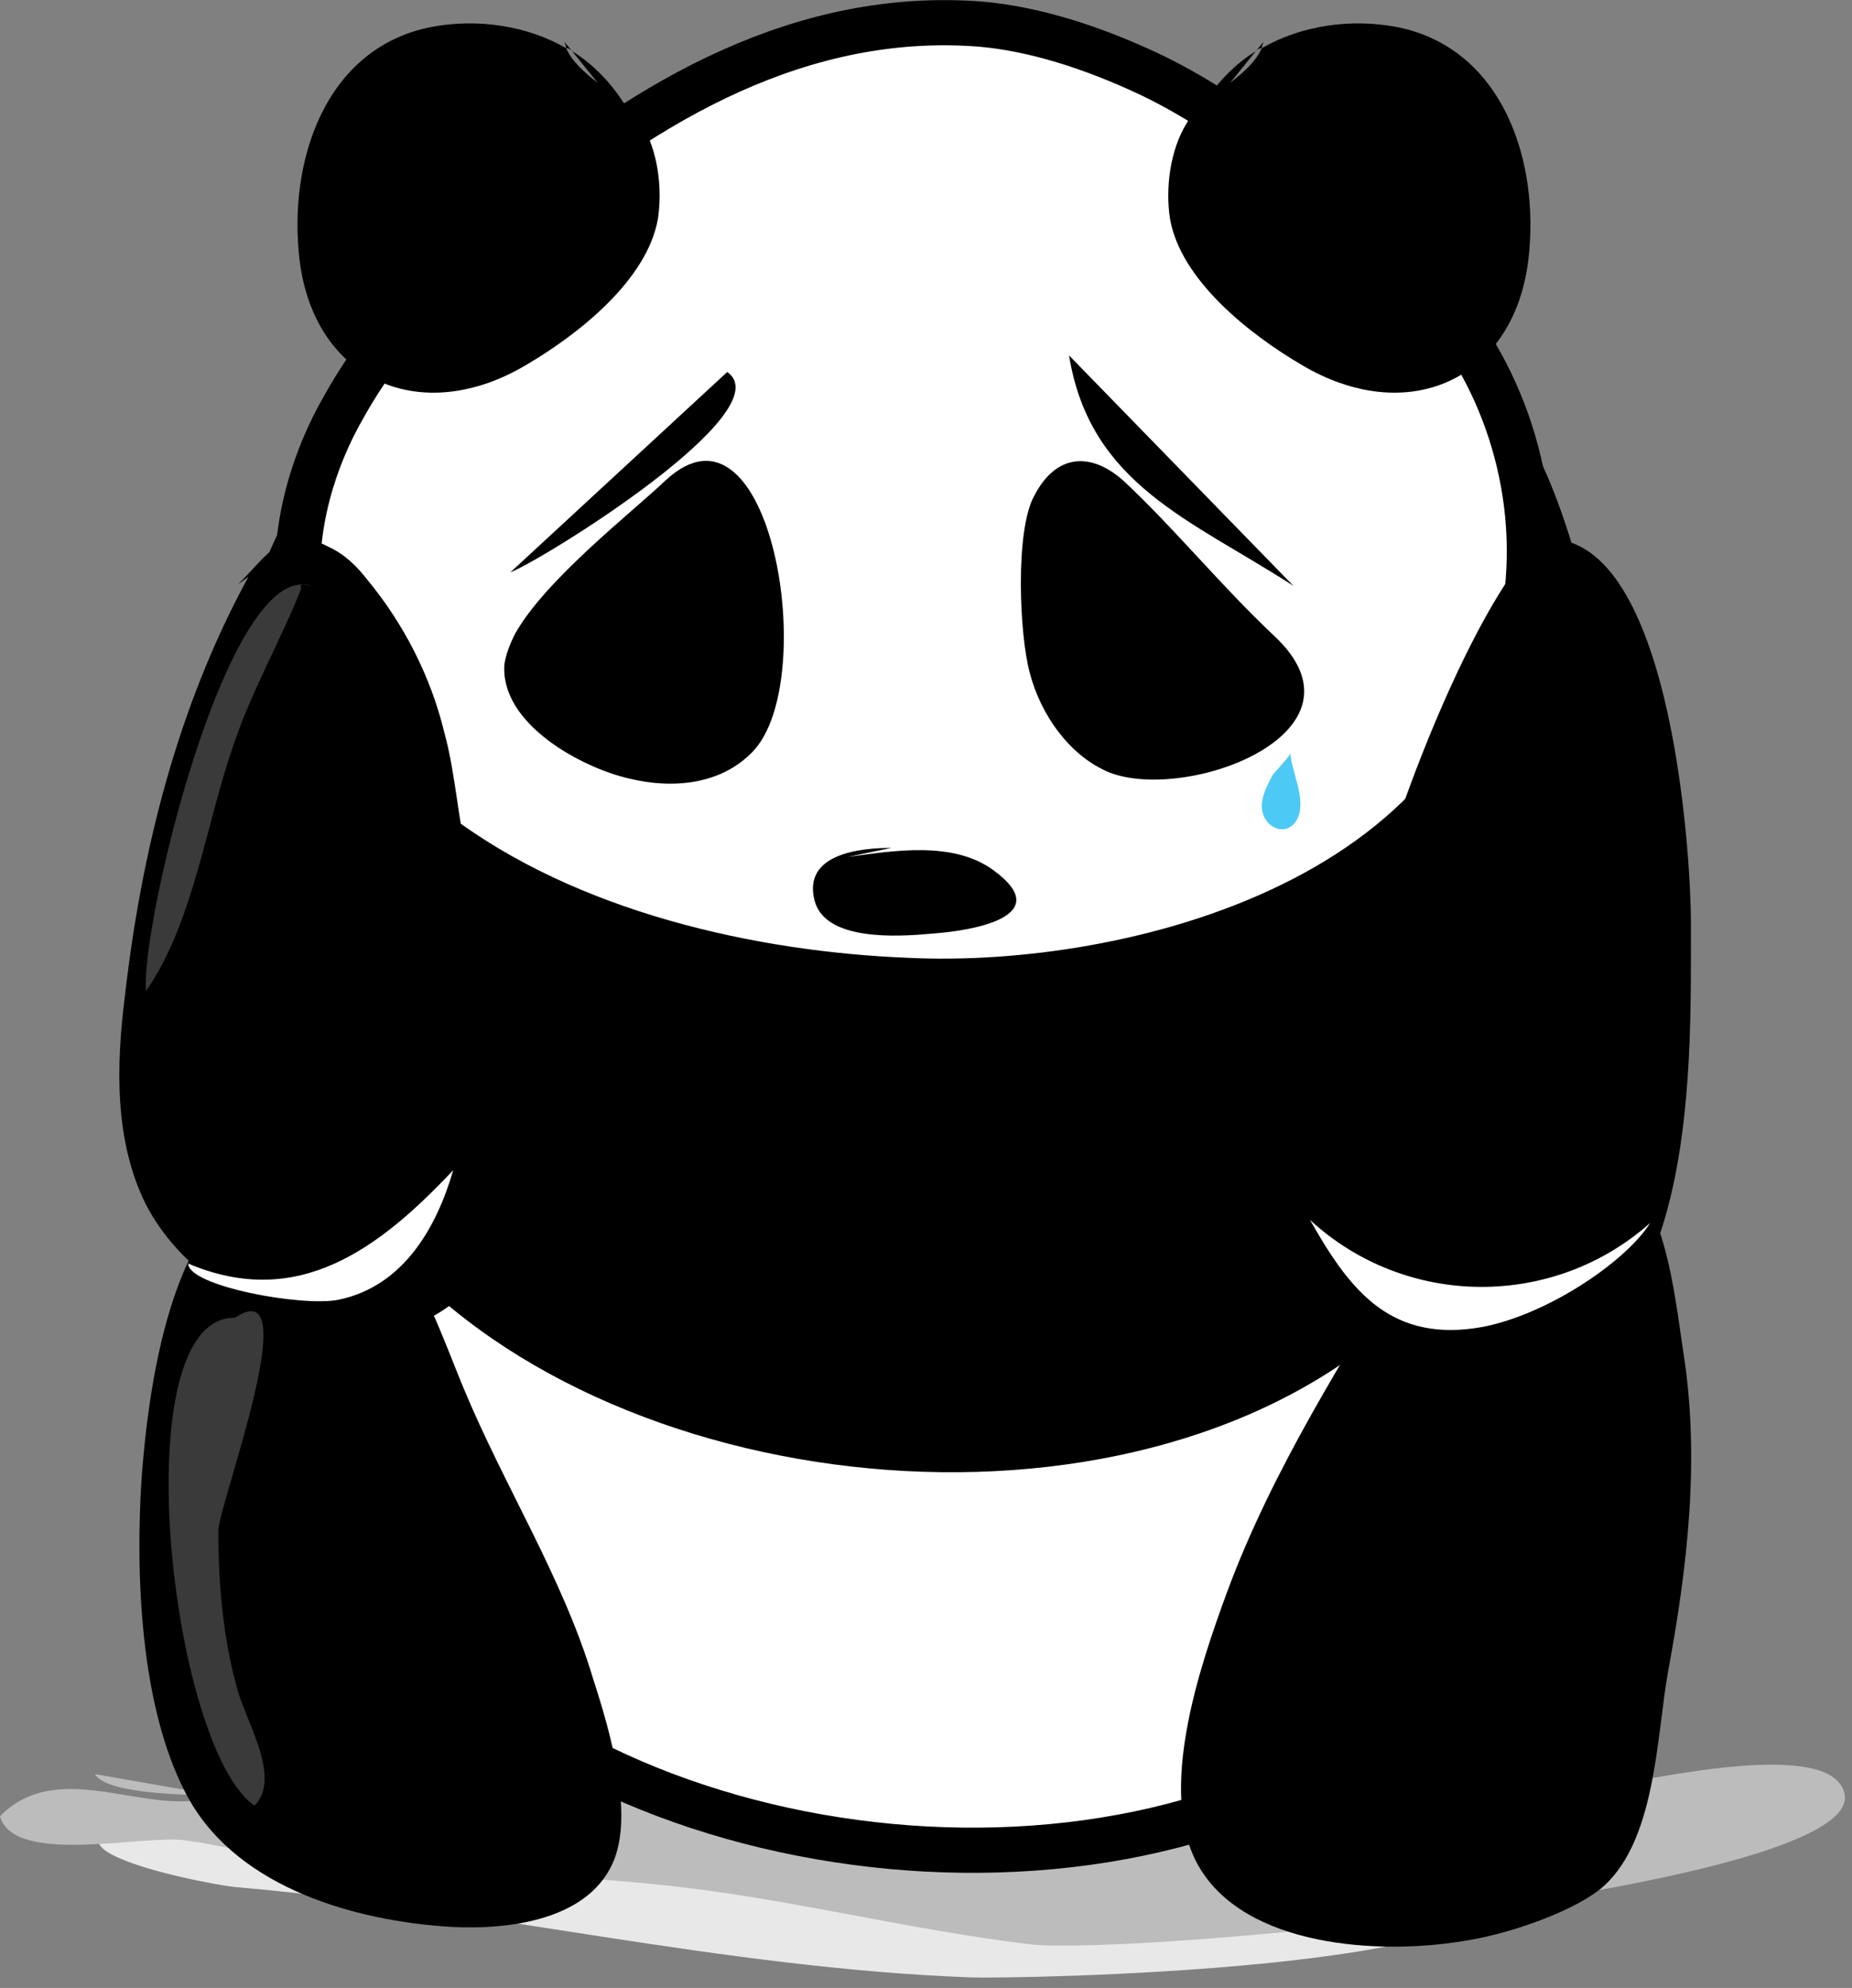
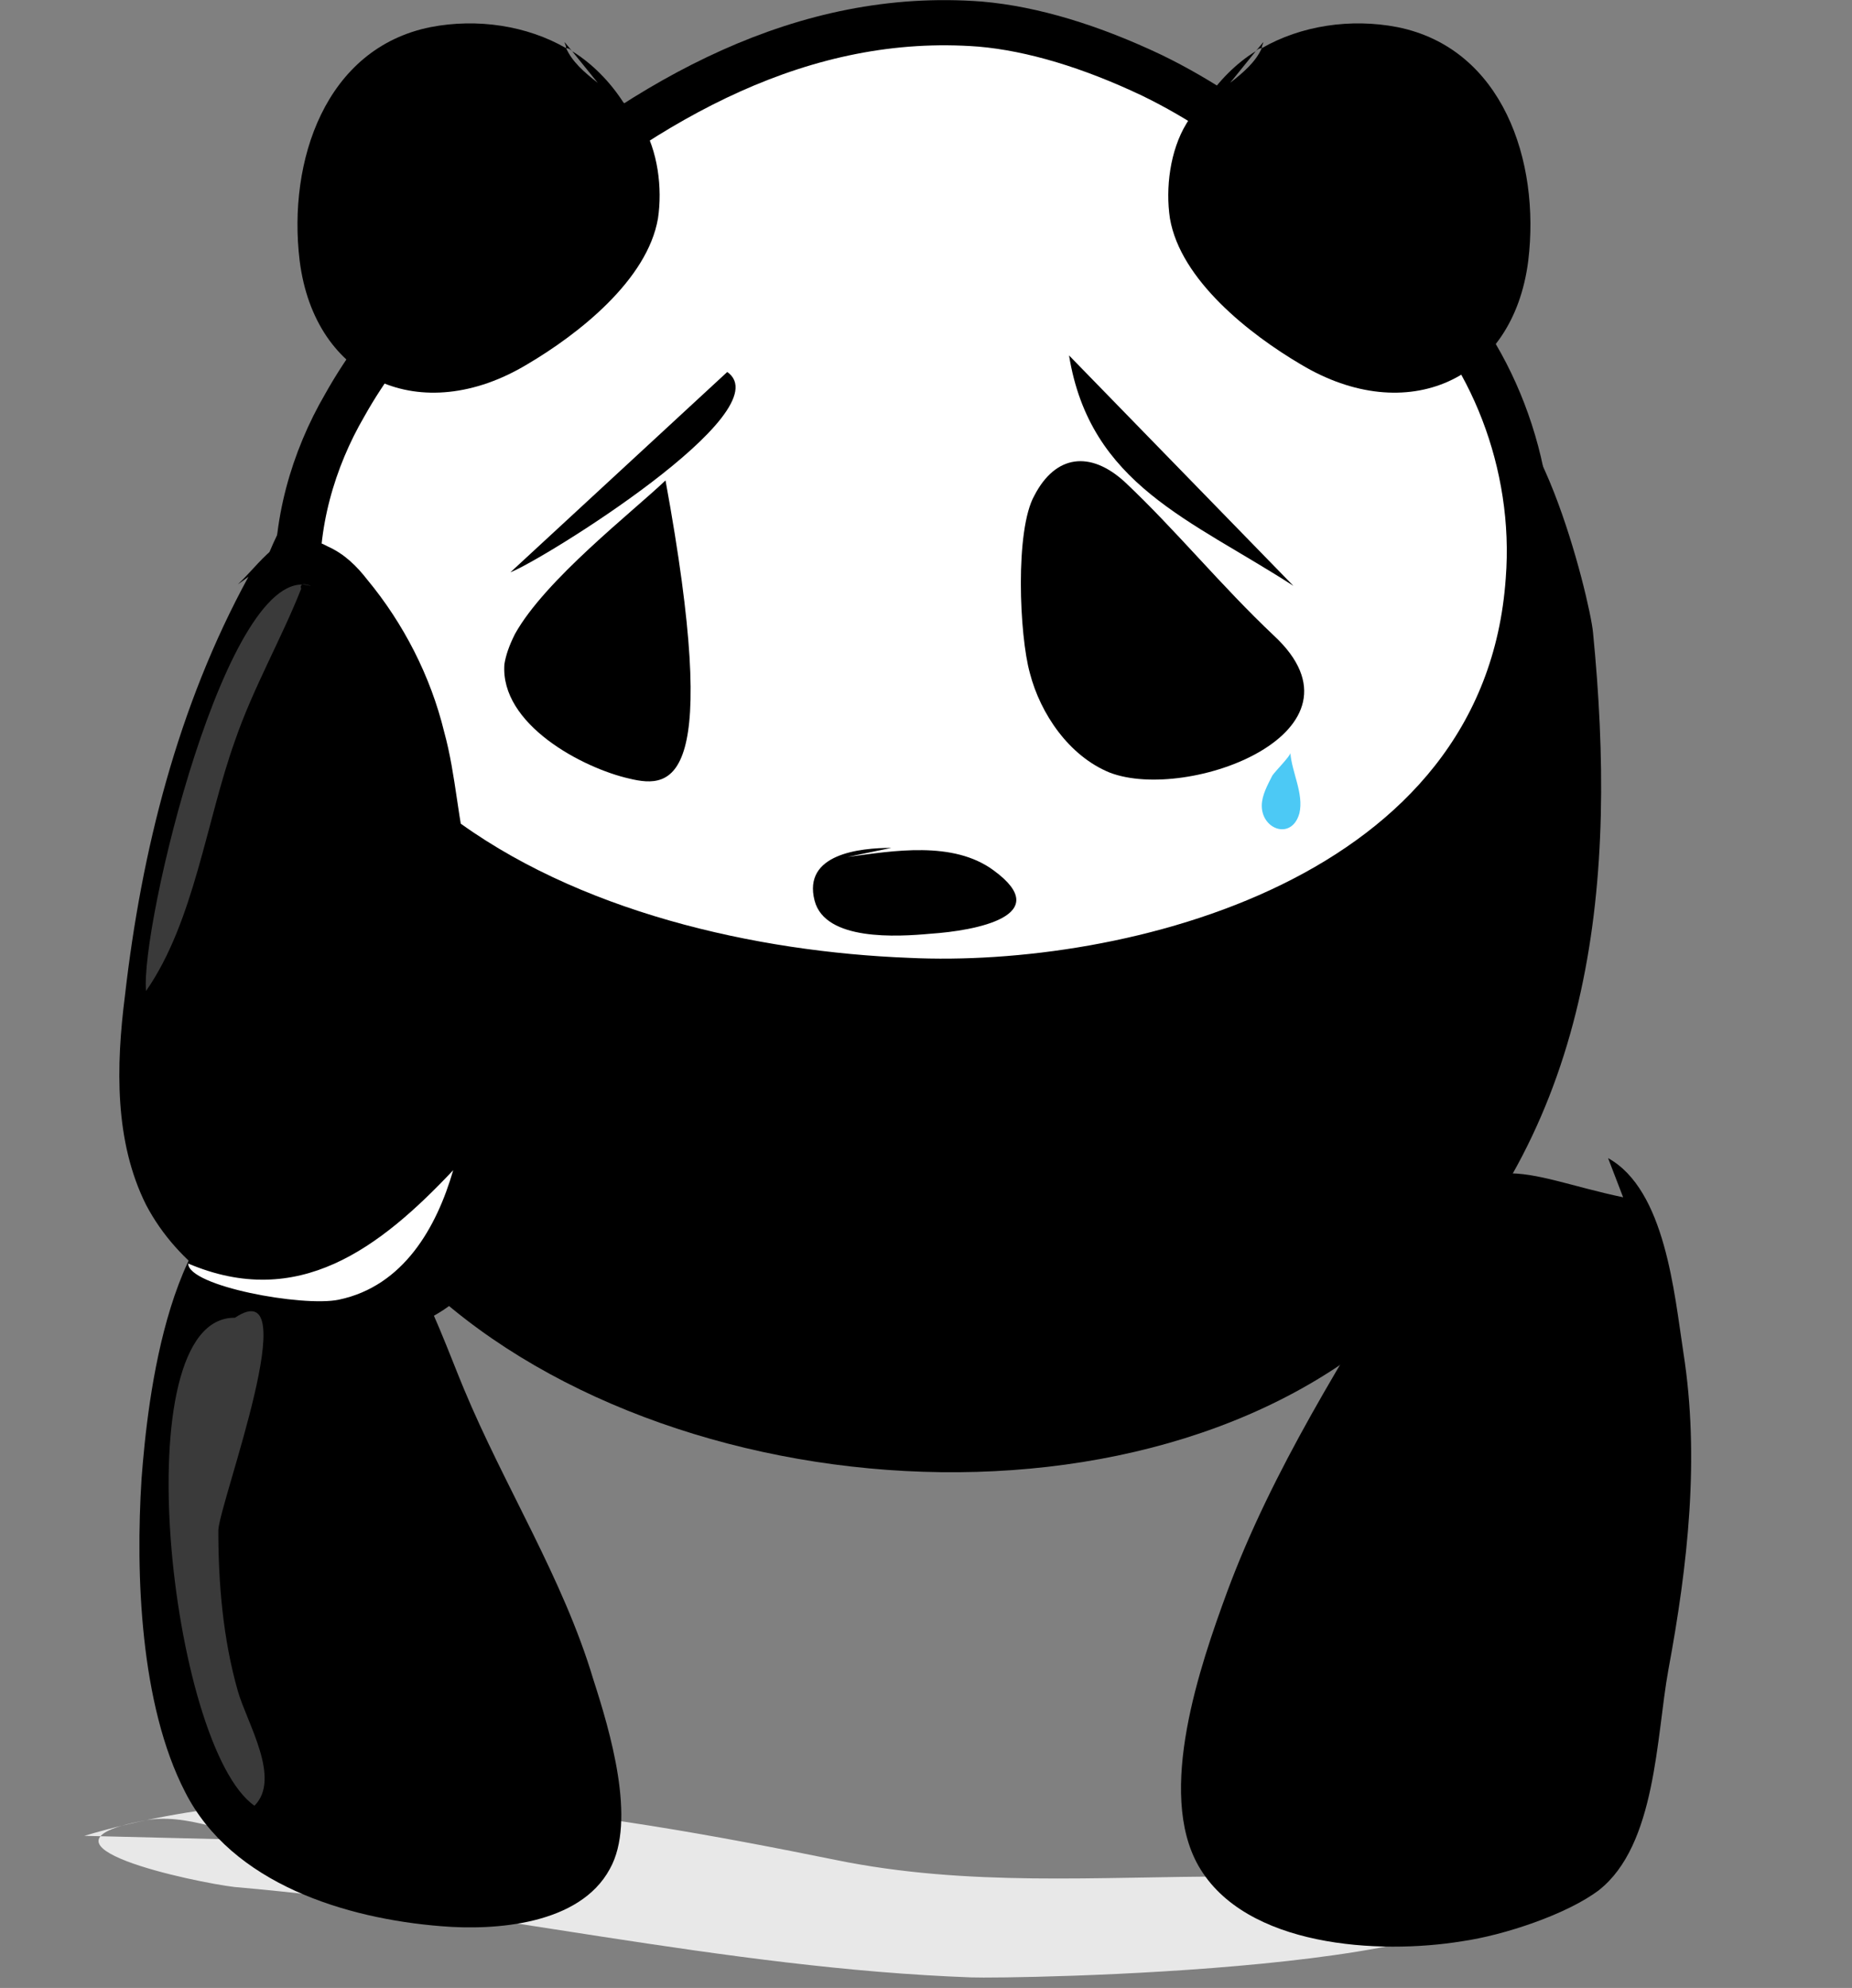
<svg xmlns="http://www.w3.org/2000/svg" xmlns:ns1="http://www.bohemiancoding.com/sketch/ns" width="123px" height="132px" viewBox="0 0 123 132" version="1.1">
  <rect x="0" y="0" width="123" height="132" fill="#808080" stroke="none" />
  <title>sadpanda</title>
  <desc>Created with Sketch.</desc>
  <defs />
  <g id="Page-1" stroke="none" stroke-width="1" fill="none" fill-rule="evenodd" ns1:type="MSPage">
    <g id="Version-1" ns1:type="MSArtboardGroup" transform="translate(-668, -255)">
      <g id="sadpanda" ns1:type="MSLayerGroup" transform="translate(668, 256)">
        <path d="M17.9,121.2 C15.4,120.9 12.4,119.3 9.5,119.9 C1.1,121.5 13,124 15.6,124.3 C31.9,125.7 48.1,129.7 64.5,130.3 C67,130.4 101.8,129.9 99.7,123.9 C98.7,120.9 84.7,123.7 81.8,123.6 C72.9,123.6 64.3,124.3 55.5,122.5 C39.7,119.3 21.4,116.2 5.6,120.9" id="Shape" fill="#E8E8E8" ns1:type="MSShapeGroup" />
-         <path d="M14.3,118.2 C10.2,119.9 4,115.5 0,119.6 C0.9,122.9 9.6,120.8 12.3,121.2 C16.9,121.8 21.4,123.6 26.3,123.5 C32.1,123.4 37.5,123.5 43.3,124.1 C51.8,124.9 60,127.1 68.4,128.1 C75.3,128.9 123.9,124.3 122.5,118.1 C121.7,114.4 110,117.1 107.2,117.5 C96,118.9 85.2,119.2 74,118.8 C60,118.2 45.7,117.5 31.6,117.5 C27.9,117.5 7.9,119.5 6.3,116.8" id="Shape" fill="#BCBCBC" ns1:type="MSShapeGroup" />
-         <path d="M23.8,53.5 C11.3,67.7 16.2,95.5 28.3,108.1 C44,124.5 78.8,127.3 95.3,110.7 C107.4,98.6 108.8,82.4 107.1,66.1 C106.9,63.9 103.1,48.4 98.8,50.9" id="Shape" stroke="#000000" stroke-width="3" fill="#FFFFFF" ns1:type="MSShapeGroup" />
        <path d="M22.4,28.4 C9.9,42.6 14.8,70.4 26.9,83 C42.6,99.4 77.4,102.2 93.9,85.6 C106,73.4 107.4,57.3 105.8,41 C105.6,38.8 101.8,23.3 97.5,25.8" id="Shape" fill="#000000" ns1:type="MSShapeGroup" />
        <path d="M76.5,4 C83.1,7.2 88.4,12.3 93.9,17.4 C99,22.1 102.1,29.8 101.5,37.5 C100,58.9 74.8,64.8 60.3,64.1 C50,63.7 37.7,61 28.9,54.3 C24.1,50.7 20.2,44.9 19.8,38.3 C19.5,33.9 20.8,29.5 22.9,25.9 C25.7,20.9 29.8,16.9 33.9,13.4 C43.1,5.5 53.4,-0.3 65.1,0.6 C68.6,0.9 72.5,2.1 76.5,4 L76.5,4 Z" id="Shape" stroke="#000000" stroke-width="3" fill="#FFFFFF" ns1:type="MSShapeGroup" />
        <g id="Group" transform="translate(77, 0)" fill="#000000" ns1:type="MSShapeGroup">
          <path d="M6.9,1.8 L6.4,2.4 C6.5,2.3 6.6,2.2 6.8,2.2 C6.8,2 6.9,1.9 6.9,1.8 L6.9,1.8 Z" id="Shape" />
          <path d="M15.8,0.8 C12.7,0.2 9.4,0.7 6.8,2.2 C6.4,3.1 5.6,3.8 4.7,4.5 L6.4,2.4 C5.1,3.2 3.9,4.4 3,5.8 C2.5,6.2 2.1,6.7 1.8,7.2 C0.7,9 0.4,11.5 0.7,13.5 C1.4,17.6 6,21.2 9.4,23.2 C16.4,27.4 23.5,24.3 24.5,16.3 C25.3,9.7 22.8,2.2 15.8,0.8 L15.8,0.8 Z" id="Shape" />
        </g>
        <g id="Group" transform="translate(19, 0)" fill="#000000" ns1:type="MSShapeGroup">
          <path d="M18.5,1.8 L19,2.4 C18.9,2.3 18.8,2.2 18.6,2.2 C18.6,2 18.5,1.9 18.5,1.8 L18.5,1.8 Z" id="Shape" />
          <path d="M9.6,0.8 C12.7,0.2 16,0.7 18.6,2.2 C19,3.1 19.8,3.8 20.7,4.5 L19,2.4 C20.3,3.2 21.5,4.4 22.4,5.8 C22.9,6.2 23.3,6.7 23.6,7.2 C24.7,9 25,11.5 24.7,13.5 C24,17.6 19.4,21.2 16,23.2 C9,27.4 1.9,24.3 0.9,16.3 C0.1,9.7 2.6,2.2 9.6,0.8 L9.6,0.8 Z" id="Shape" />
        </g>
        <path d="M56.3,55.9 C59.3,55.5 63.3,54.8 66,56.8 C70.1,59.8 64.8,60.8 61.8,61 C59.6,61.2 54.8,61.5 54.1,58.8 C53.3,55.7 57.1,55.3 59.2,55.3" id="Shape" fill="#000000" ns1:type="MSShapeGroup" />
-         <path d="M34.2,41.1 C36.2,37.5 42,33 44.2,30.9 C51.2,24.4 54.5,44.2 50,48.9 C47.9,51.1 44.7,51.4 41.8,50.7 C38.7,50 33.2,47.1 33.5,43.1 C33.6,42.5 33.8,41.9 34.2,41.1 L34.2,41.1 Z" id="Shape" fill="#000000" ns1:type="MSShapeGroup" />
+         <path d="M34.2,41.1 C36.2,37.5 42,33 44.2,30.9 C47.9,51.1 44.7,51.4 41.8,50.7 C38.7,50 33.2,47.1 33.5,43.1 C33.6,42.5 33.8,41.9 34.2,41.1 L34.2,41.1 Z" id="Shape" fill="#000000" ns1:type="MSShapeGroup" />
        <path d="M84.6,41.2 C81.1,37.9 78.1,34.2 74.7,31 C72.4,28.9 70.1,29.2 68.7,31.9 C67.4,34.2 67.7,41.2 68.4,43.7 C69.1,46.4 71,49.2 73.7,50.3 C78.9,52.3 91.5,47.6 84.6,41.2 L84.6,41.2 Z" id="Shape" fill="#000000" ns1:type="MSShapeGroup" />
        <path d="M33.9,37 C36,36.2 52,26.3 48.3,23.7" id="Shape" fill="#000000" ns1:type="MSShapeGroup" />
        <path d="M71,22.6 C72.4,31.2 79.1,33.5 85.9,37.9" id="Shape" fill="#000000" ns1:type="MSShapeGroup" />
        <path d="M16.5,37.3 C11.8,45.9 9.4,55.5 8.3,65.1 C7.7,69.8 7.6,74.8 9.7,79 C11.8,83 15.8,85.7 20.1,86.9 C23.1,87.7 26.5,87.8 29.1,86.2 C32.5,84.2 33.9,80 34.4,76.1 C34.9,71.6 34.5,67 33.2,62.7 C32.6,60.7 31.7,58.7 31.2,56.6 C30.4,53.6 30.3,50.5 29.5,47.6 C28.6,43.9 26.8,40.4 24.4,37.5 C23.7,36.6 22.9,35.8 21.8,35.3 C18.8,33.7 17.7,36 15.8,37.8" id="Shape" fill="#000000" ns1:type="MSShapeGroup" />
-         <path d="M102.4,34.8 C94.7,41.2 76.1,94.4 98.6,91.5 C112.8,89.6 112.3,70.9 112.3,60.3 C112.3,55.4 110.9,34 102.4,34.8 L102.4,34.8 Z" id="Shape" fill="#000000" ns1:type="MSShapeGroup" />
        <path d="M39.4,110.5 C37.4,103.8 33.5,97.7 30.8,91.2 C29,86.9 25.9,77.4 20.3,76.9 L20.7,77.6 C20,77.2 19.2,77 18.3,77.2 C11.2,78.8 9.8,91.9 9.4,97.2 C9,103.5 9.3,112.2 12.3,118 C15.4,124.1 23,126.4 29.3,126.9 C32.9,127.2 38.5,126.8 40.5,123.1 C42.3,119.9 40.5,113.9 39.4,110.5 L39.4,110.5 Z" id="Shape" fill="#000000" ns1:type="MSShapeGroup" />
        <path d="M111.8,88.8 C111.2,84.9 110.6,78 106.8,75.9 L107.8,78.5 C101.1,77.1 98.2,74.6 93.8,81.7 C89.3,89.1 84.5,96.6 81.5,104.7 C79.7,109.6 76.8,118 79.6,122.9 C82.7,128.3 91.6,128.8 97.1,127.9 C99.9,127.5 104.1,126.1 106.2,124.5 C110,121.5 110,114.3 110.8,109.9 C112.1,102.9 112.9,95.8 111.8,88.8 L111.8,88.8 Z" id="Shape" fill="#000000" ns1:type="MSShapeGroup" />
        <path d="M12.5,82.9 C12.5,84.4 20.1,85.8 22.5,85.3 C26.8,84.4 29,80.5 30.1,76.7 C25.2,81.9 19.8,86 12.5,82.9 L12.5,82.9 Z" id="Shape" fill="#FFFFFF" ns1:type="MSShapeGroup" />
-         <path d="M109.6,80.2 C107.9,82.9 102.3,86.6 97.9,87.2 C92.1,88 89.5,84.4 87,80 C93.4,85.9 103.2,85.9 109.6,80.2 L109.6,80.2 Z" id="Shape" fill="#FFFFFF" ns1:type="MSShapeGroup" />
        <path d="M20.6,37.9 C15.1,36.2 9.3,60.6 9.7,64.8 C12.9,60.2 13.7,53.5 15.6,48.2 C16.8,44.7 18.7,41.4 20,38.1 C19.8,37.5 20.9,38 20.6,37.9 L20.6,37.9 Z" id="Shape" fill="#3A3A3A" ns1:type="MSShapeGroup" />
        <path d="M15.6,86.5 C8.1,86.4 11.3,115 16.9,118.9 C18.7,117.1 16.4,113.4 15.8,111.3 C14.8,107.8 14.5,104.1 14.5,100.6 C14.6,98.7 20.4,83.3 15.6,86.5 L15.6,86.5 Z" id="Shape" fill="#3A3A3A" ns1:type="MSShapeGroup" />
        <path d="M85.7,49 C85.7,49.2 84.7,50.2 84.5,50.5 C84.2,51.1 83.8,51.8 83.8,52.5 C83.8,54.1 85.8,54.8 86.3,53 C86.6,51.7 85.8,50.3 85.7,49 L85.7,49 Z" id="Shape" fill="#4CC9F5" ns1:type="MSShapeGroup" />
      </g>
    </g>
  </g>
</svg>